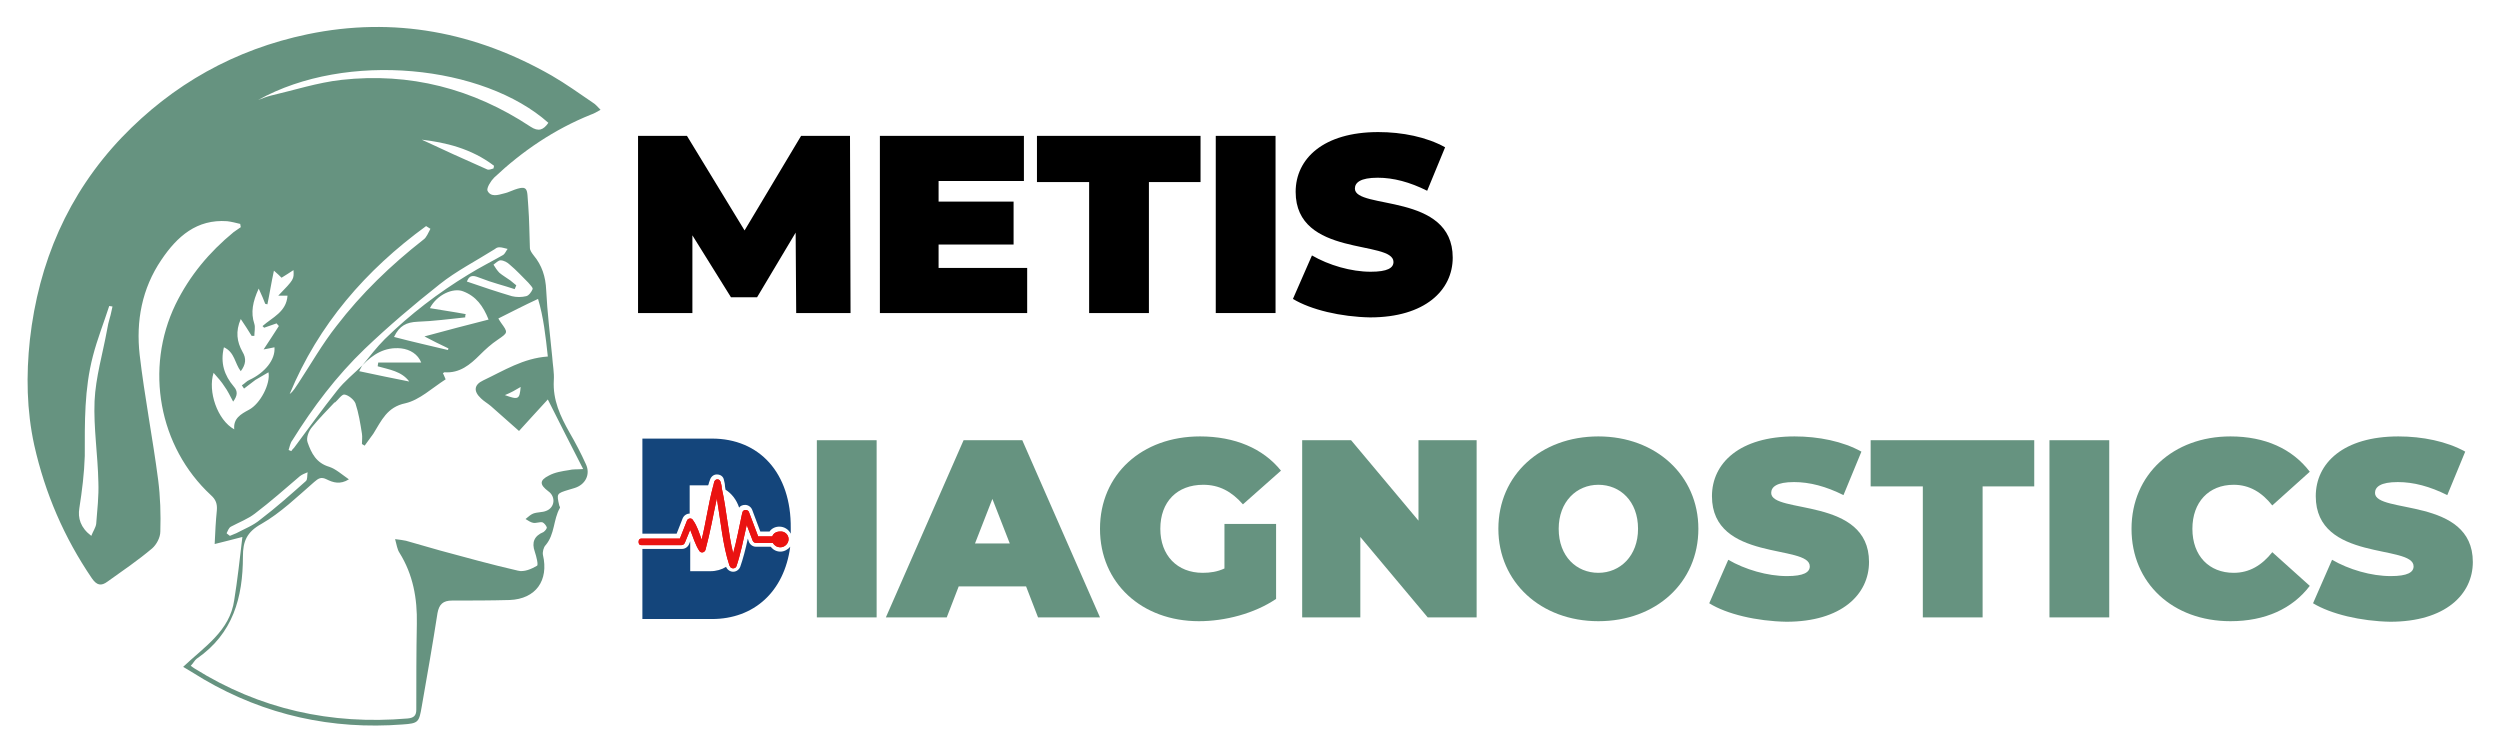
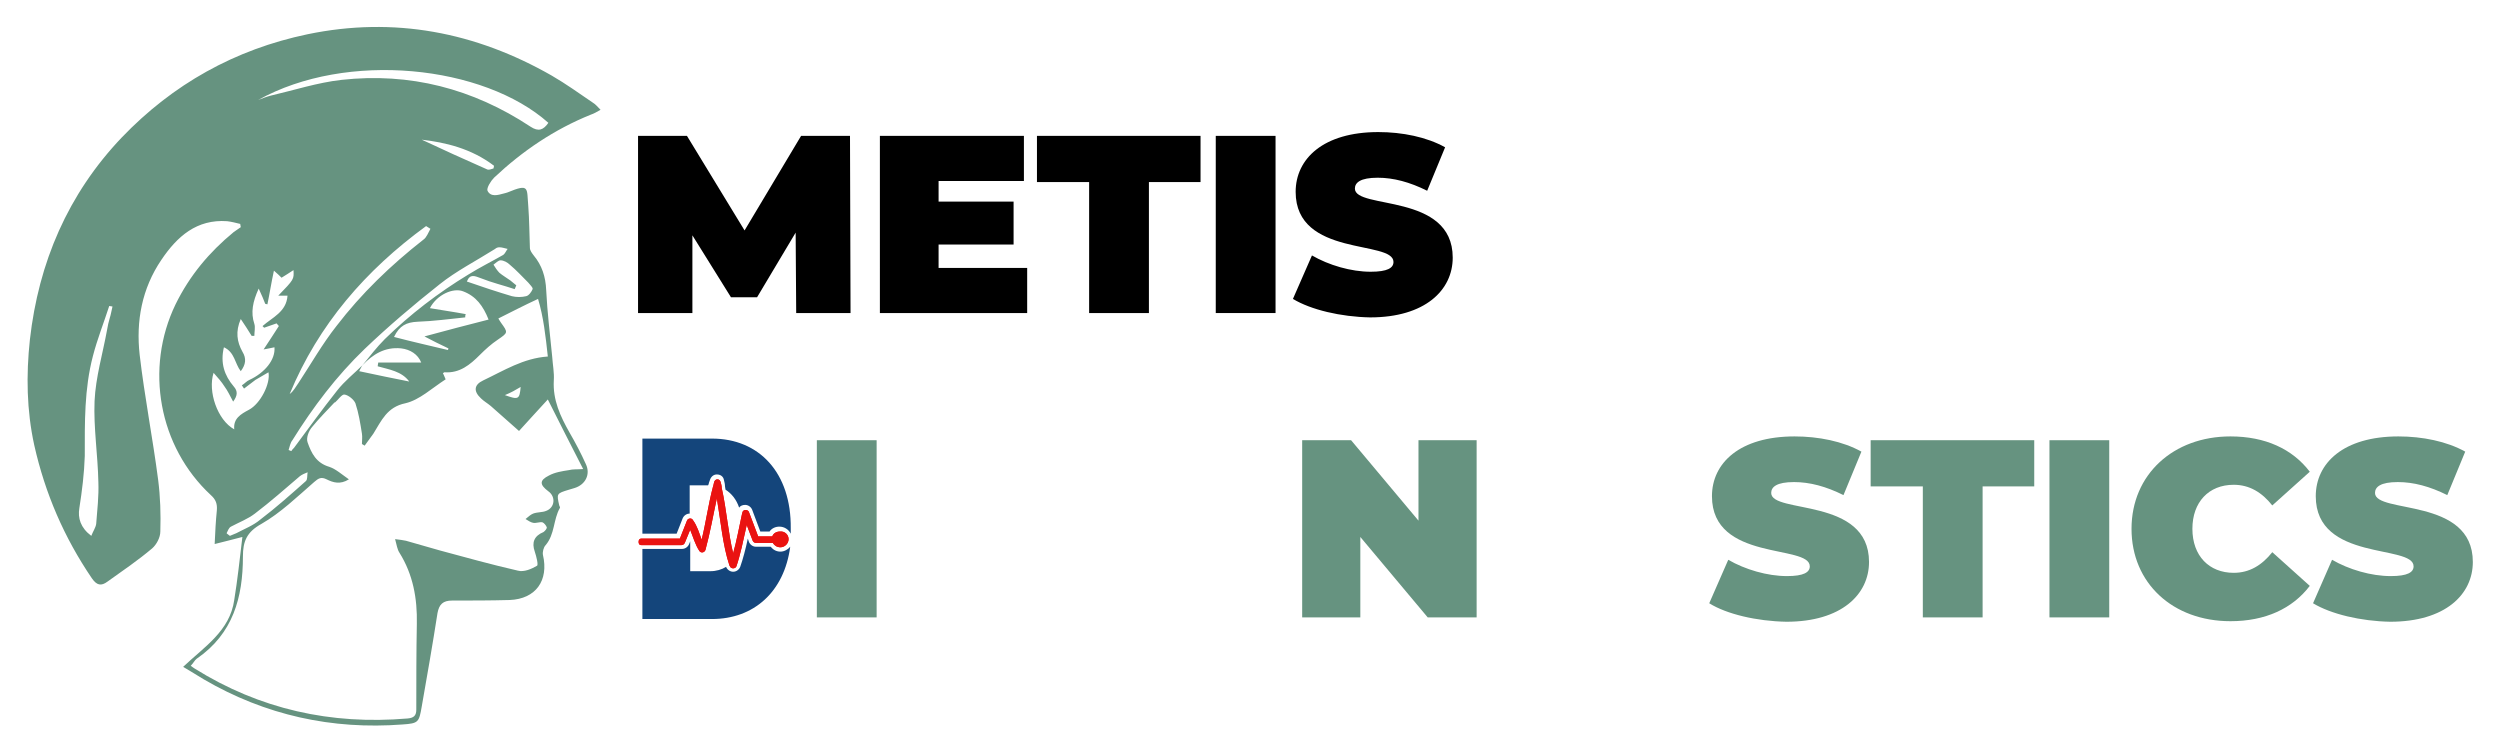
<svg xmlns="http://www.w3.org/2000/svg" version="1.1" id="Layer_1" x="0px" y="0px" viewBox="0 0 460 138.6" style="enable-background:new 0 0 460 138.6;" xml:space="preserve">
  <style type="text/css">
	.st0{fill:#2DA661;}
	.st1{fill-rule:evenodd;clip-rule:evenodd;fill:#EA1311;}
	.st2{fill:#14457B;}
	.st3{fill:#669380;}
	.st4{fill:#EA1311;}
	.st5{fill:#8E1010;}
	.st6{fill:none;stroke:#000000;stroke-width:20;stroke-linecap:round;stroke-linejoin:round;stroke-miterlimit:10;}
	.st7{fill-rule:evenodd;clip-rule:evenodd;fill:#14457B;}
	.st8{fill-rule:evenodd;clip-rule:evenodd;fill:#8E1010;}
	.st9{fill-rule:evenodd;clip-rule:evenodd;fill:#014D7D;}
	.st10{fill:#669380;}
	.st11{fill:#549200;}
	.st12{fill-rule:evenodd;clip-rule:evenodd;fill:#038C3E;}
	.st13{fill:#A6583C;}
</style>
  <g>
    <g>
      <path class="st10" d="M108.7,21.1c0.6-0.2,1.1-0.5,1.8-0.9c-0.6-0.6-0.9-1-1.4-1.3c-2.5-1.7-5-3.5-7.6-5c-14-8-29-10.9-44.9-7.6    c-13.4,2.8-24.8,9.2-34.2,19C12.5,35.7,7.1,48.3,5.5,62.5c-0.7,6.5-0.6,13,0.8,19.4c2,8.9,5.5,17,10.6,24.5    c0.9,1.3,1.7,1.5,2.9,0.6c2.8-2,5.6-3.9,8.2-6.1c0.8-0.7,1.5-2,1.5-3.1c0.1-3.2,0-6.4-0.4-9.5c-1-7.7-2.5-15.3-3.4-23    c-0.7-6.2,0.4-12.2,4-17.5c2.9-4.3,6.5-7.5,12.1-7.1c0.8,0.1,1.6,0.3,2.4,0.5c0,0.2,0.1,0.4,0.1,0.6c-0.4,0.3-0.9,0.6-1.3,0.9    c-4.5,3.7-8.1,8-10.7,13.3c-5.7,11.8-3.1,26.2,6.5,35.1c0.9,0.8,1.2,1.6,1.1,2.8c-0.2,2-0.3,3.9-0.4,6.2c1.7-0.4,3.1-0.8,5.1-1.3    c-0.5,4.2-0.9,7.9-1.5,11.6c-0.8,5.7-5.5,8.6-9.4,12.3c1.4,0.8,2.6,1.6,3.8,2.3c11.3,6.6,23.6,9.3,36.6,8.3c2.9-0.2,3-0.4,3.5-3.3    c1-5.7,2-11.4,2.9-17.2c0.3-1.6,1-2.3,2.7-2.3c3.5,0,7,0,10.6-0.1c4.8-0.2,7.2-3.6,6.1-8.3c-0.1-0.5,0.1-1.4,0.5-1.8    c1.7-2,1.4-4.7,2.6-6.8c0.1-0.1,0-0.3-0.1-0.5c-0.5-2.2-0.5-2.2,1.8-2.9c0.3-0.1,0.7-0.2,1-0.3c2-0.6,3-2.5,2.1-4.4    c-0.9-2-1.9-3.9-3-5.8c-1.7-3-3.1-6-2.9-9.6c0.1-1.4-0.2-2.9-0.3-4.4c-0.4-4.1-0.9-8.1-1.1-12.2c-0.1-2.5-0.8-4.6-2.3-6.4    c-0.3-0.4-0.7-0.9-0.7-1.4c-0.1-2.5-0.1-5.1-0.3-7.7c-0.3-3.3,0.3-4.2-3.8-2.5c-0.2,0.1-0.4,0.1-0.7,0.2c-1.1,0.3-2.4,0.7-3-0.5    c-0.2-0.5,0.6-1.8,1.2-2.4C96.1,27.8,102,23.8,108.7,21.1z M20.2,58.5c-0.2,0.7-0.4,1.5-0.5,2.2c-0.8,4.4-2.1,8.7-2.3,13.1    c-0.2,4.9,0.6,9.9,0.7,14.9c0.1,2.6-0.2,5.1-0.4,7.7c-0.1,0.7-0.6,1.4-0.9,2.2c-2-1.5-2.5-3.3-2.2-5.1c0.5-3.2,0.9-6.4,1-9.6    c0-6.2-0.1-12.3,1.5-18.4c0.8-3.1,2-6.1,3-9.2c0.2,0,0.4,0.1,0.6,0.1C20.5,57.2,20.4,57.9,20.2,58.5z M100.9,22.6    c-0.9,1.3-1.8,1.7-3.3,0.7c-10.6-7-22.2-10-34.8-8.6c-4.4,0.5-8.7,1.9-13,2.9c-0.8,0.2-1.5,0.5-2.3,0.8C63.8,9.3,89,12,100.9,22.6    z M78.4,41.6c0.3,0.2,0.5,0.3,0.8,0.5c-0.4,0.7-0.7,1.6-1.3,2c-6,4.7-11.4,9.9-16,15.9c-2.6,3.3-4.7,7-7,10.5    c-0.5,0.7-0.9,1.5-1.6,2C58.6,59.7,67.3,49.7,78.4,41.6z M39.3,68.6c0.8,0.9,1.5,1.7,2,2.5c0.6,0.8,1,1.7,1.6,2.8    c0.8-1.1,0.9-1.9,0.1-2.8c-1.7-2-2.5-4.3-1.8-7.2c2,0.9,2,3,3.1,4.4c0.9-1.2,1.1-2.3,0.3-3.6c-1-1.8-1.3-3.7-0.3-6    c0.8,1.2,1.4,2.1,2,3.1c0.2,0,0.3,0,0.5,0c0-0.7,0.2-1.6,0-2.2c-0.7-2.1-0.3-4.1,0.8-6.5c0.6,1.3,0.9,2,1.2,2.8    c0.1,0,0.3,0.1,0.4,0.1c0.4-1.9,0.7-3.9,1.2-6.2c0.7,0.6,1,0.9,1.4,1.3c0.7-0.4,1.4-0.9,2.2-1.4c0.1,1.7,0.1,1.7-2.8,4.7h1.7    c-0.2,3-2.8,4-4.6,5.6c0.1,0.1,0.2,0.2,0.3,0.3c0.8-0.3,1.5-0.5,2.3-0.8c0.1,0.2,0.3,0.3,0.4,0.5c-0.9,1.4-1.8,2.8-2.8,4.3    c0.7-0.1,1.4-0.3,2-0.4c0.2,2.3-1.8,4.7-4.6,6c-0.5,0.2-0.9,0.7-1.4,1c0.1,0.2,0.3,0.4,0.4,0.6c0.7-0.5,1.4-1.1,2.1-1.6    c0.8-0.5,1.6-0.9,2.4-1.4c0.4,2.1-1.5,5.8-3.6,6.9c-1.5,0.8-2.9,1.6-2.7,3.6C40,77.3,38.2,72,39.3,68.6z M43.5,98.1    c-0.4,0.2-0.8,0.3-1.2,0.5c-0.2-0.2-0.6-0.4-0.6-0.5c0.2-0.4,0.4-1,0.8-1.2c1.5-0.8,3.1-1.4,4.4-2.4c2.9-2.2,5.6-4.6,8.3-6.9    c0.4-0.3,0.9-0.5,1.4-0.7c-0.1,0.6,0,1.3-0.3,1.6c-2.7,2.4-5.5,4.9-8.4,7.1C46.6,96.7,45,97.3,43.5,98.1z M99,55    c1,3.3,1.4,6.9,1.8,10.6c-4.5,0.3-8.1,2.6-11.9,4.4c-1.7,0.8-1.8,2-0.4,3.3c0.5,0.5,1.2,0.9,1.8,1.4c1.7,1.5,3.4,3,5.2,4.6    c1.6-1.8,3.4-3.7,5.3-5.8c2.2,4.4,4.3,8.5,6.5,12.8c-1.1,0.1-1.9,0-2.6,0.2c-1.3,0.2-2.6,0.4-3.7,1c-1.8,0.9-1.7,1.7-0.1,2.9    c1.4,1,1.2,3-0.4,3.6c-0.7,0.3-1.6,0.2-2.4,0.5c-0.5,0.2-0.9,0.6-1.4,1c0.5,0.3,0.9,0.6,1.4,0.7c0.6,0.1,1.2-0.2,1.7-0.1    c0.3,0.1,0.7,0.6,0.8,0.9c0.1,0.2-0.3,0.7-0.6,0.9c-1.7,0.7-2.2,1.9-1.6,3.6c0.3,0.9,0.7,2.5,0.4,2.6c-1,0.6-2.4,1.2-3.5,0.9    c-4.8-1.1-9.5-2.4-14.3-3.7c-2.1-0.6-4.2-1.2-6.3-1.8c-0.5-0.1-1.1-0.2-2-0.3c0.3,1.1,0.4,1.9,0.8,2.5c2.5,4,3.3,8.4,3.2,13.1    c-0.1,5.3-0.1,10.5-0.1,15.8c0,1.1-0.5,1.5-1.6,1.6c-14.1,1.2-27.2-1.7-39.2-9.2c-0.2-0.1-0.4-0.3-0.7-0.5c0.5-0.5,0.7-1,1.1-1.3    c6.7-4.6,8.5-11.3,8.5-18.8c0-2.8,0.7-4.5,3.4-6c3.5-2,6.6-5,9.7-7.7c0.8-0.7,1.3-1,2.3-0.5c1.2,0.6,2.5,1,4.1,0    c-1.3-0.9-2.4-1.9-3.6-2.3c-2.4-0.7-3.3-2.5-4-4.5c-0.3-0.8,0.2-2.1,0.8-2.8c1.3-1.6,2.8-3.1,4.2-4.6l0,0.1    c0.6-0.5,1.3-1.6,1.8-1.5c0.7,0.1,1.7,0.9,2,1.6c0.6,1.8,0.9,3.7,1.2,5.6c0.1,0.6,0,1.3,0,1.9c0.2,0.1,0.3,0.2,0.5,0.3    c0.5-0.7,1.1-1.5,1.6-2.2c1.5-2.4,2.5-4.9,5.9-5.6c2.6-0.6,4.9-2.8,7.4-4.4c-0.2-0.4-0.3-0.8-0.5-1.1c0.1-0.1,0.2-0.2,0.3-0.2    c2.8,0.2,4.7-1.4,6.5-3.2c1-1,2.1-2,3.3-2.8c1.9-1.3,1.9-1.3,0.6-3.1c-0.2-0.3-0.4-0.6-0.5-0.8C94.1,57.4,96.4,56.2,99,55z     M95.8,71.2c-0.2,2.3-0.4,2.4-2.9,1.5C94.1,72.2,94.8,71.8,95.8,71.2z M79.1,56.7c1.3-2.5,4.3-3.8,6.1-3.1    c2.4,0.9,3.7,2.7,4.7,5.2c-3.9,1-7.8,2-11.8,3.1c1.3,0.7,2.9,1.5,4.4,2.2c0,0.1,0,0.2-0.1,0.3c-3.3-0.8-6.5-1.5-9.9-2.4    c1-2.1,2.3-2.7,4.3-2.8c2.9-0.1,5.9-0.5,8.8-0.8c0-0.2,0-0.4,0.1-0.6C83.6,57.4,81.4,57.1,79.1,56.7z M97.2,52    c0.3,0.4,0.9,0.9,0.8,1.2c-0.2,0.5-0.7,1.2-1.2,1.3c-0.8,0.2-1.8,0.2-2.6,0c-2.7-0.8-5.4-1.7-8.3-2.7c0.6-1.5,1.5-1,2.6-0.6    c2,0.8,4.1,1.3,6.2,2c0.1-0.2,0.2-0.5,0.3-0.7c-0.4-0.3-0.7-0.6-1.1-0.9c-0.7-0.5-1.4-0.9-2-1.4c-0.4-0.4-0.8-1-1.1-1.5    c0.4-0.3,0.9-0.8,1.3-0.8c0.6,0,1.3,0.4,1.7,0.8C95,49.7,96.1,50.9,97.2,52z M91.1,45.8c0.2-0.2,0.5-0.3,0.8-0.3    c0.5,0,1,0.2,1.5,0.3c-0.3,0.4-0.5,0.9-0.8,1.1c-2.1,1.2-4.3,2.3-6.4,3.6c-5.6,3.4-10.7,7.3-15.4,11.9c-1.5,1.5-2.8,3.2-4.1,4.8    c0,0,0,0,0,0c1.9-2,4.1-3.4,7.1-3.1c1.7,0.2,3.1,1.1,3.7,2.6h-7.9c0,0.2-0.1,0.4-0.1,0.7c2.1,0.6,4.4,0.9,5.8,2.8    c-3-0.6-6-1.2-9.2-1.9c0.1-0.3,0.4-0.7,0.6-1.2c0,0,0,0,0,0.1c0,0,0,0,0.1-0.1c-1.6,1.6-3.4,3-4.8,4.8c-2.7,3.4-5.3,7-7.9,10.5    c-0.2,0.2-0.4,0.4-0.5,0.6c-0.2-0.1-0.3-0.1-0.5-0.2c0.2-0.6,0.3-1.3,0.7-1.8c3.8-6.1,8.1-11.8,13.3-16.8c4.4-4.2,9-8.1,13.8-11.9    C83.9,49.9,87.6,48,91.1,45.8z M90.8,31c-0.4,0.1-0.8,0.3-1.1,0.2c-4.3-1.9-8.5-3.8-12.1-5.5c4.3,0.5,9.1,1.6,13.3,4.8    C90.9,30.7,90.8,30.9,90.8,31z" />
    </g>
    <g>
      <path d="M146.5,57.6l-0.1-14.8l-7.1,11.9h-4.8l-7.1-11.4v14.3h-10V25h9l10.6,17.4L147.4,25h9l0.1,32.6H146.5z" />
      <path d="M189,49.3v8.3h-27.1V25h26.5v8.3h-15.7v3.8h13.8V45h-13.8v4.3H189z" />
      <path d="M200.3,33.5h-9.5V25h30.1v8.5h-9.5v24.1h-11V33.5z" />
      <path d="M223.7,25h11v32.6h-11V25z" />
      <path d="M237.9,55l3.5-8c3.1,1.8,7.2,3,10.8,3c3.1,0,4.2-0.7,4.2-1.8c0-4.1-18-0.8-18-12.9c0-6.1,5.1-11,15.2-11    c4.4,0,8.9,0.9,12.3,2.8l-3.3,8c-3.2-1.6-6.2-2.4-9.1-2.4c-3.2,0-4.2,0.9-4.2,2c0,3.9,18,0.7,18,12.7c0,6-5.1,11-15.2,11    C246.7,58.3,241.2,57,237.9,55z" />
    </g>
    <g>
      <path class="st10" d="M150.3,81h11v32.6h-11V81z" />
-       <path class="st10" d="M188.8,107.9h-12.4l-2.2,5.7h-11.2L177.3,81h10.8l14.3,32.6H191L188.8,107.9z M185.8,100l-3.2-8.2l-3.2,8.2    H185.8z" />
-       <path class="st10" d="M225.3,96.4h9.5v13.8c-4,2.7-9.4,4.1-14.2,4.1c-10.5,0-18.2-7-18.2-17c0-10,7.7-17,18.4-17    c6.4,0,11.6,2.2,14.9,6.3l-7,6.2c-2.1-2.4-4.4-3.6-7.3-3.6c-4.8,0-7.9,3.1-7.9,8.1c0,4.9,3.1,8.1,7.8,8.1c1.4,0,2.7-0.2,4-0.8    V96.4z" />
      <path class="st10" d="M271.7,81v32.6h-9l-12.4-14.8v14.8h-10.7V81h9L261,95.8V81H271.7z" />
-       <path class="st10" d="M275.7,97.3c0-9.9,7.8-17,18.4-17c10.6,0,18.4,7.2,18.4,17c0,9.9-7.8,17-18.4,17    C283.5,114.3,275.7,107.1,275.7,97.3z M301.4,97.3c0-5.1-3.3-8.1-7.3-8.1s-7.3,3.1-7.3,8.1c0,5.1,3.3,8.1,7.3,8.1    S301.4,102.3,301.4,97.3z" />
      <path class="st10" d="M314.5,111l3.5-8c3.1,1.8,7.2,3,10.8,3c3.1,0,4.2-0.7,4.2-1.8c0-4.1-18-0.8-18-12.9c0-6.1,5.1-11,15.2-11    c4.4,0,8.9,0.9,12.3,2.8l-3.3,8c-3.2-1.6-6.2-2.4-9.1-2.4c-3.2,0-4.2,0.9-4.2,2c0,3.9,18,0.7,18,12.7c0,6-5.1,11-15.2,11    C323.2,114.3,317.7,113,314.5,111z" />
      <path class="st10" d="M353.7,89.5h-9.5V81h30.1v8.5h-9.5v24.1h-11V89.5z" />
      <path class="st10" d="M377.1,81h11v32.6h-11V81z" />
      <path class="st10" d="M392.2,97.3c0-10,7.7-17,18.2-17c6.4,0,11.4,2.3,14.6,6.5l-6.9,6.2c-1.9-2.4-4.2-3.8-7.1-3.8    c-4.6,0-7.6,3.2-7.6,8.1c0,5,3.1,8.1,7.6,8.1c2.9,0,5.2-1.4,7.1-3.8l6.9,6.2c-3.2,4.2-8.2,6.5-14.6,6.5    C399.8,114.3,392.2,107.3,392.2,97.3z" />
      <path class="st10" d="M425.6,111l3.5-8c3.1,1.8,7.2,3,10.8,3c3.1,0,4.2-0.7,4.2-1.8c0-4.1-18-0.8-18-12.9c0-6.1,5.1-11,15.2-11    c4.4,0,8.9,0.9,12.3,2.8l-3.3,8c-3.2-1.6-6.2-2.4-9.1-2.4c-3.2,0-4.2,0.9-4.2,2c0,3.9,18,0.7,18,12.7c0,6-5.1,11-15.2,11    C434.4,114.3,428.9,113,425.6,111z" />
    </g>
    <g>
      <path class="st2" d="M143.6,101.5c-0.7,0-1.3-0.3-1.8-0.9l-2.7,0c-0.6,0-1.1-0.4-1.3-0.9l-0.2-0.6c-0.4,1.9-0.9,3.8-1.4,5.2    c-0.2,0.5-0.7,0.9-1.3,0.9c-0.6,0-1.1-0.4-1.3-0.9c0,0,0,0,0,0c-0.8,0.5-1.8,0.8-2.9,0.8H127v-5.5l-0.2,0.5    c-0.2,0.5-0.7,0.9-1.3,0.9h-7.3v12.9H131c7.7,0,13.3-5,14.4-13.3C145,101.1,144.3,101.5,143.6,101.5z M131,80.7h-12.8v17.5h6.3    l1.1-2.8c0.2-0.5,0.7-0.9,1.3-0.9v-5.2h3.4c0-0.1,0-0.1,0.1-0.2c0-0.2,0.1-0.4,0.2-0.7c0.2-0.7,0.7-1.1,1.3-1.1    c0.7,0,1.2,0.4,1.3,1c0.1,0.4,0.2,0.8,0.2,1.2c0,0.2,0.1,0.4,0.1,0.6c1.1,0.7,2,1.8,2.5,3.3c0.2-0.3,0.6-0.5,1.1-0.5    c0.6,0,1.1,0.4,1.3,0.9l1.5,4l1.7,0c0.4-0.6,1.1-0.9,1.8-0.9c0.9,0,1.7,0.5,2.1,1.3c0-0.3,0-0.7,0-1C145.6,87,139.7,80.7,131,80.7    z" />
      <path class="st1" d="M145.1,99.2c0,0.8-0.7,1.5-1.5,1.5c-0.6,0-1.1-0.3-1.4-0.8l-3.1,0c-0.3,0-0.5-0.2-0.6-0.4l-1.1-2.9    c-0.6,2.7-1.2,5.6-1.9,7.6c-0.2,0.5-1,0.5-1.2,0c0-0.1-0.1-0.1-0.1-0.2c-1.2-3.6-1.6-8.1-2.3-12.3c-0.7,3.2-1.2,6.2-2.1,9.5    c-0.2,0.5-0.8,0.6-1.1,0.2c-0.8-1.2-1.2-2.7-1.7-3.9l-0.1,0.2l-0.9,2.2c-0.1,0.2-0.3,0.4-0.6,0.4H118c-0.4,0-0.5-0.3-0.5-0.6    c0-0.4,0.2-0.6,0.5-0.6h7.1l1.3-3.3c0.1-0.3,0.4-0.4,0.6-0.4c0.2,0,0.4,0.1,0.5,0.3c0.8,1.1,1.2,2.5,1.6,3.6    c0.8-3.2,1.2-6.4,2.1-9.8c0.1-0.2,0.1-0.5,0.2-0.8c0.1-0.3,0.3-0.5,0.6-0.5c0.3,0,0.5,0.2,0.6,0.5c0.1,0.4,0.2,0.7,0.2,1.1    c0.9,4,1.2,8.4,2.1,12c0.6-2.1,1.1-4.8,1.6-7.1c0-0.1,0.1-0.3,0.1-0.4c0.1-0.6,1-0.6,1.2-0.1l1.7,4.5l2.6,0    c0.2-0.6,0.8-0.9,1.4-0.9C144.4,97.7,145.1,98.4,145.1,99.2z" />
      <path class="st1" d="M145.1,99.2c0,0.8-0.7,1.5-1.5,1.5c-0.6,0-1.1-0.3-1.4-0.8l-3.1,0c-0.3,0-0.5-0.2-0.6-0.4l-1.1-2.9    c-0.6,2.7-1.2,5.6-1.9,7.6c-0.2,0.5-1,0.5-1.2,0c0-0.1-0.1-0.1-0.1-0.2c-1.2-3.6-1.6-8.1-2.3-12.3c-0.7,3.2-1.2,6.2-2.1,9.5    c-0.2,0.5-0.8,0.6-1.1,0.2c-0.8-1.2-1.2-2.7-1.7-3.9l-0.1,0.2l-0.9,2.2c-0.1,0.2-0.3,0.4-0.6,0.4H118c-0.4,0-0.5-0.3-0.5-0.6    c0-0.4,0.2-0.6,0.5-0.6h7.1l1.3-3.3c0.1-0.3,0.4-0.4,0.6-0.4c0.2,0,0.4,0.1,0.5,0.3c0.8,1.1,1.2,2.5,1.6,3.6    c0.8-3.2,1.2-6.4,2.1-9.8c0.1-0.2,0.1-0.5,0.2-0.8c0.1-0.3,0.3-0.5,0.6-0.5c0.3,0,0.5,0.2,0.6,0.5c0.1,0.4,0.2,0.7,0.2,1.1    c0.9,4,1.2,8.4,2.1,12c0.6-2.1,1.1-4.8,1.6-7.1c0-0.1,0.1-0.3,0.1-0.4c0.1-0.6,1-0.6,1.2-0.1l1.7,4.5l2.6,0    c0.2-0.6,0.8-0.9,1.4-0.9C144.4,97.7,145.1,98.4,145.1,99.2z" />
    </g>
  </g>
</svg>